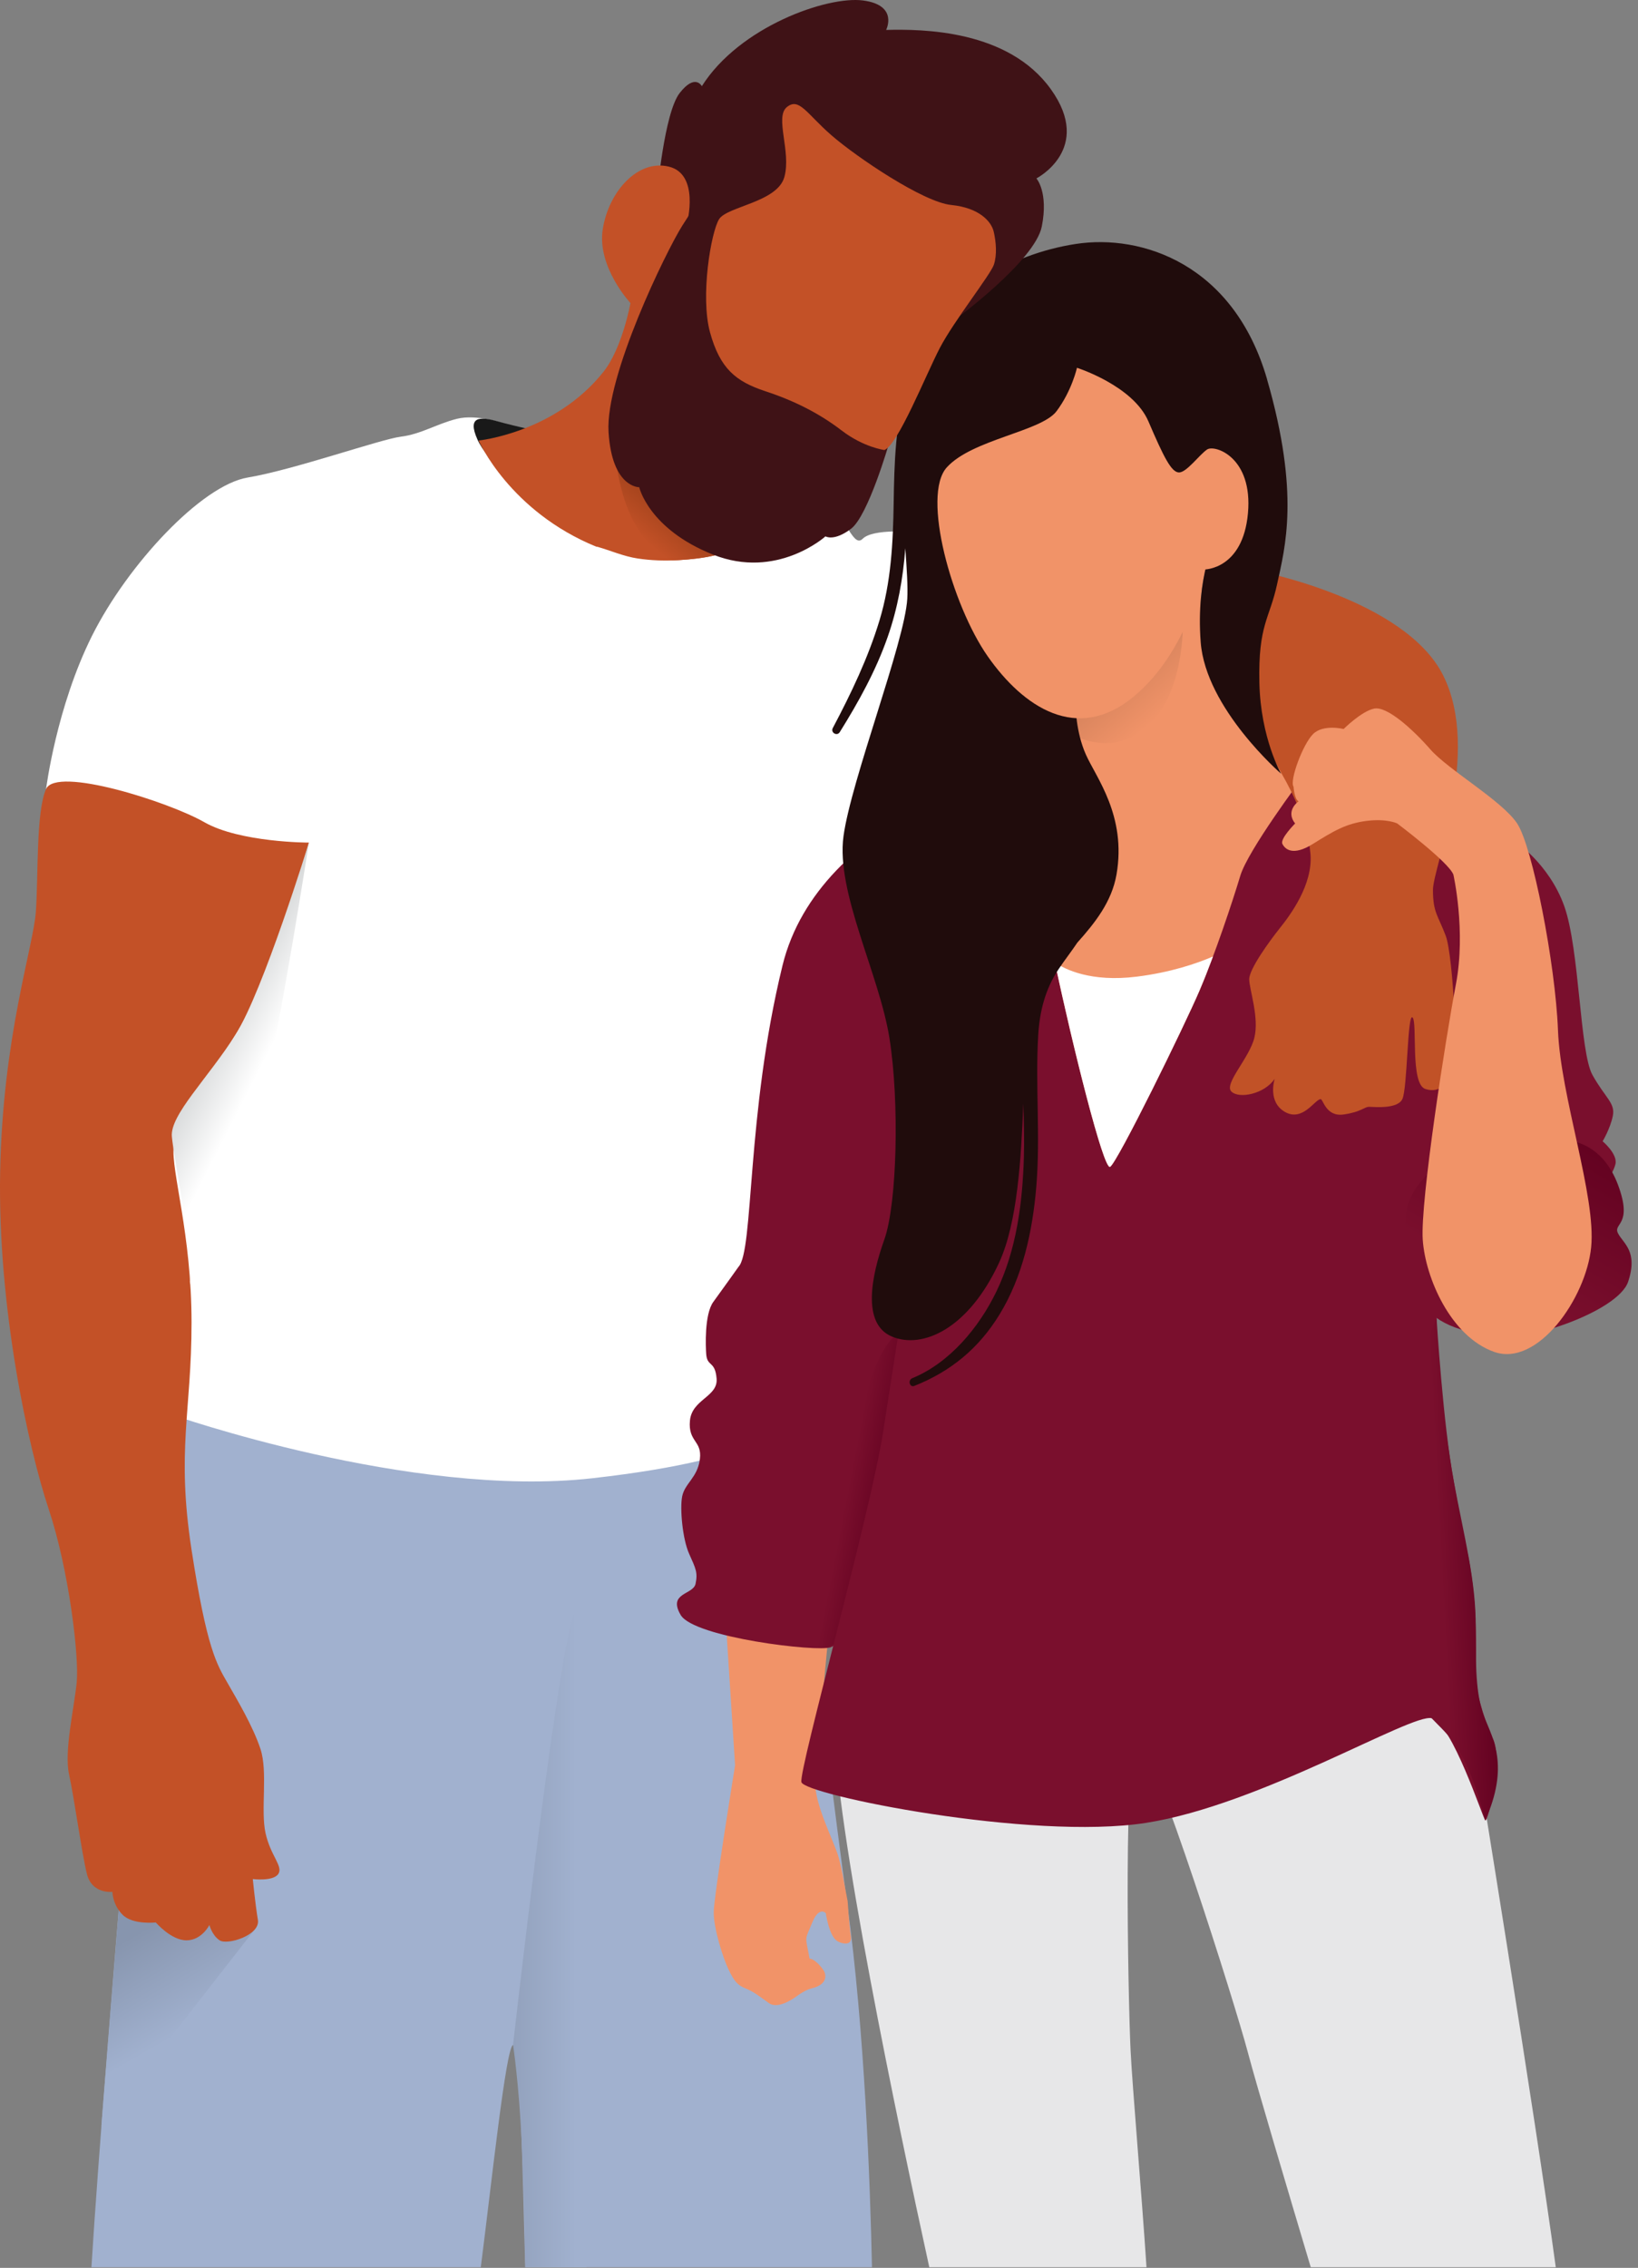
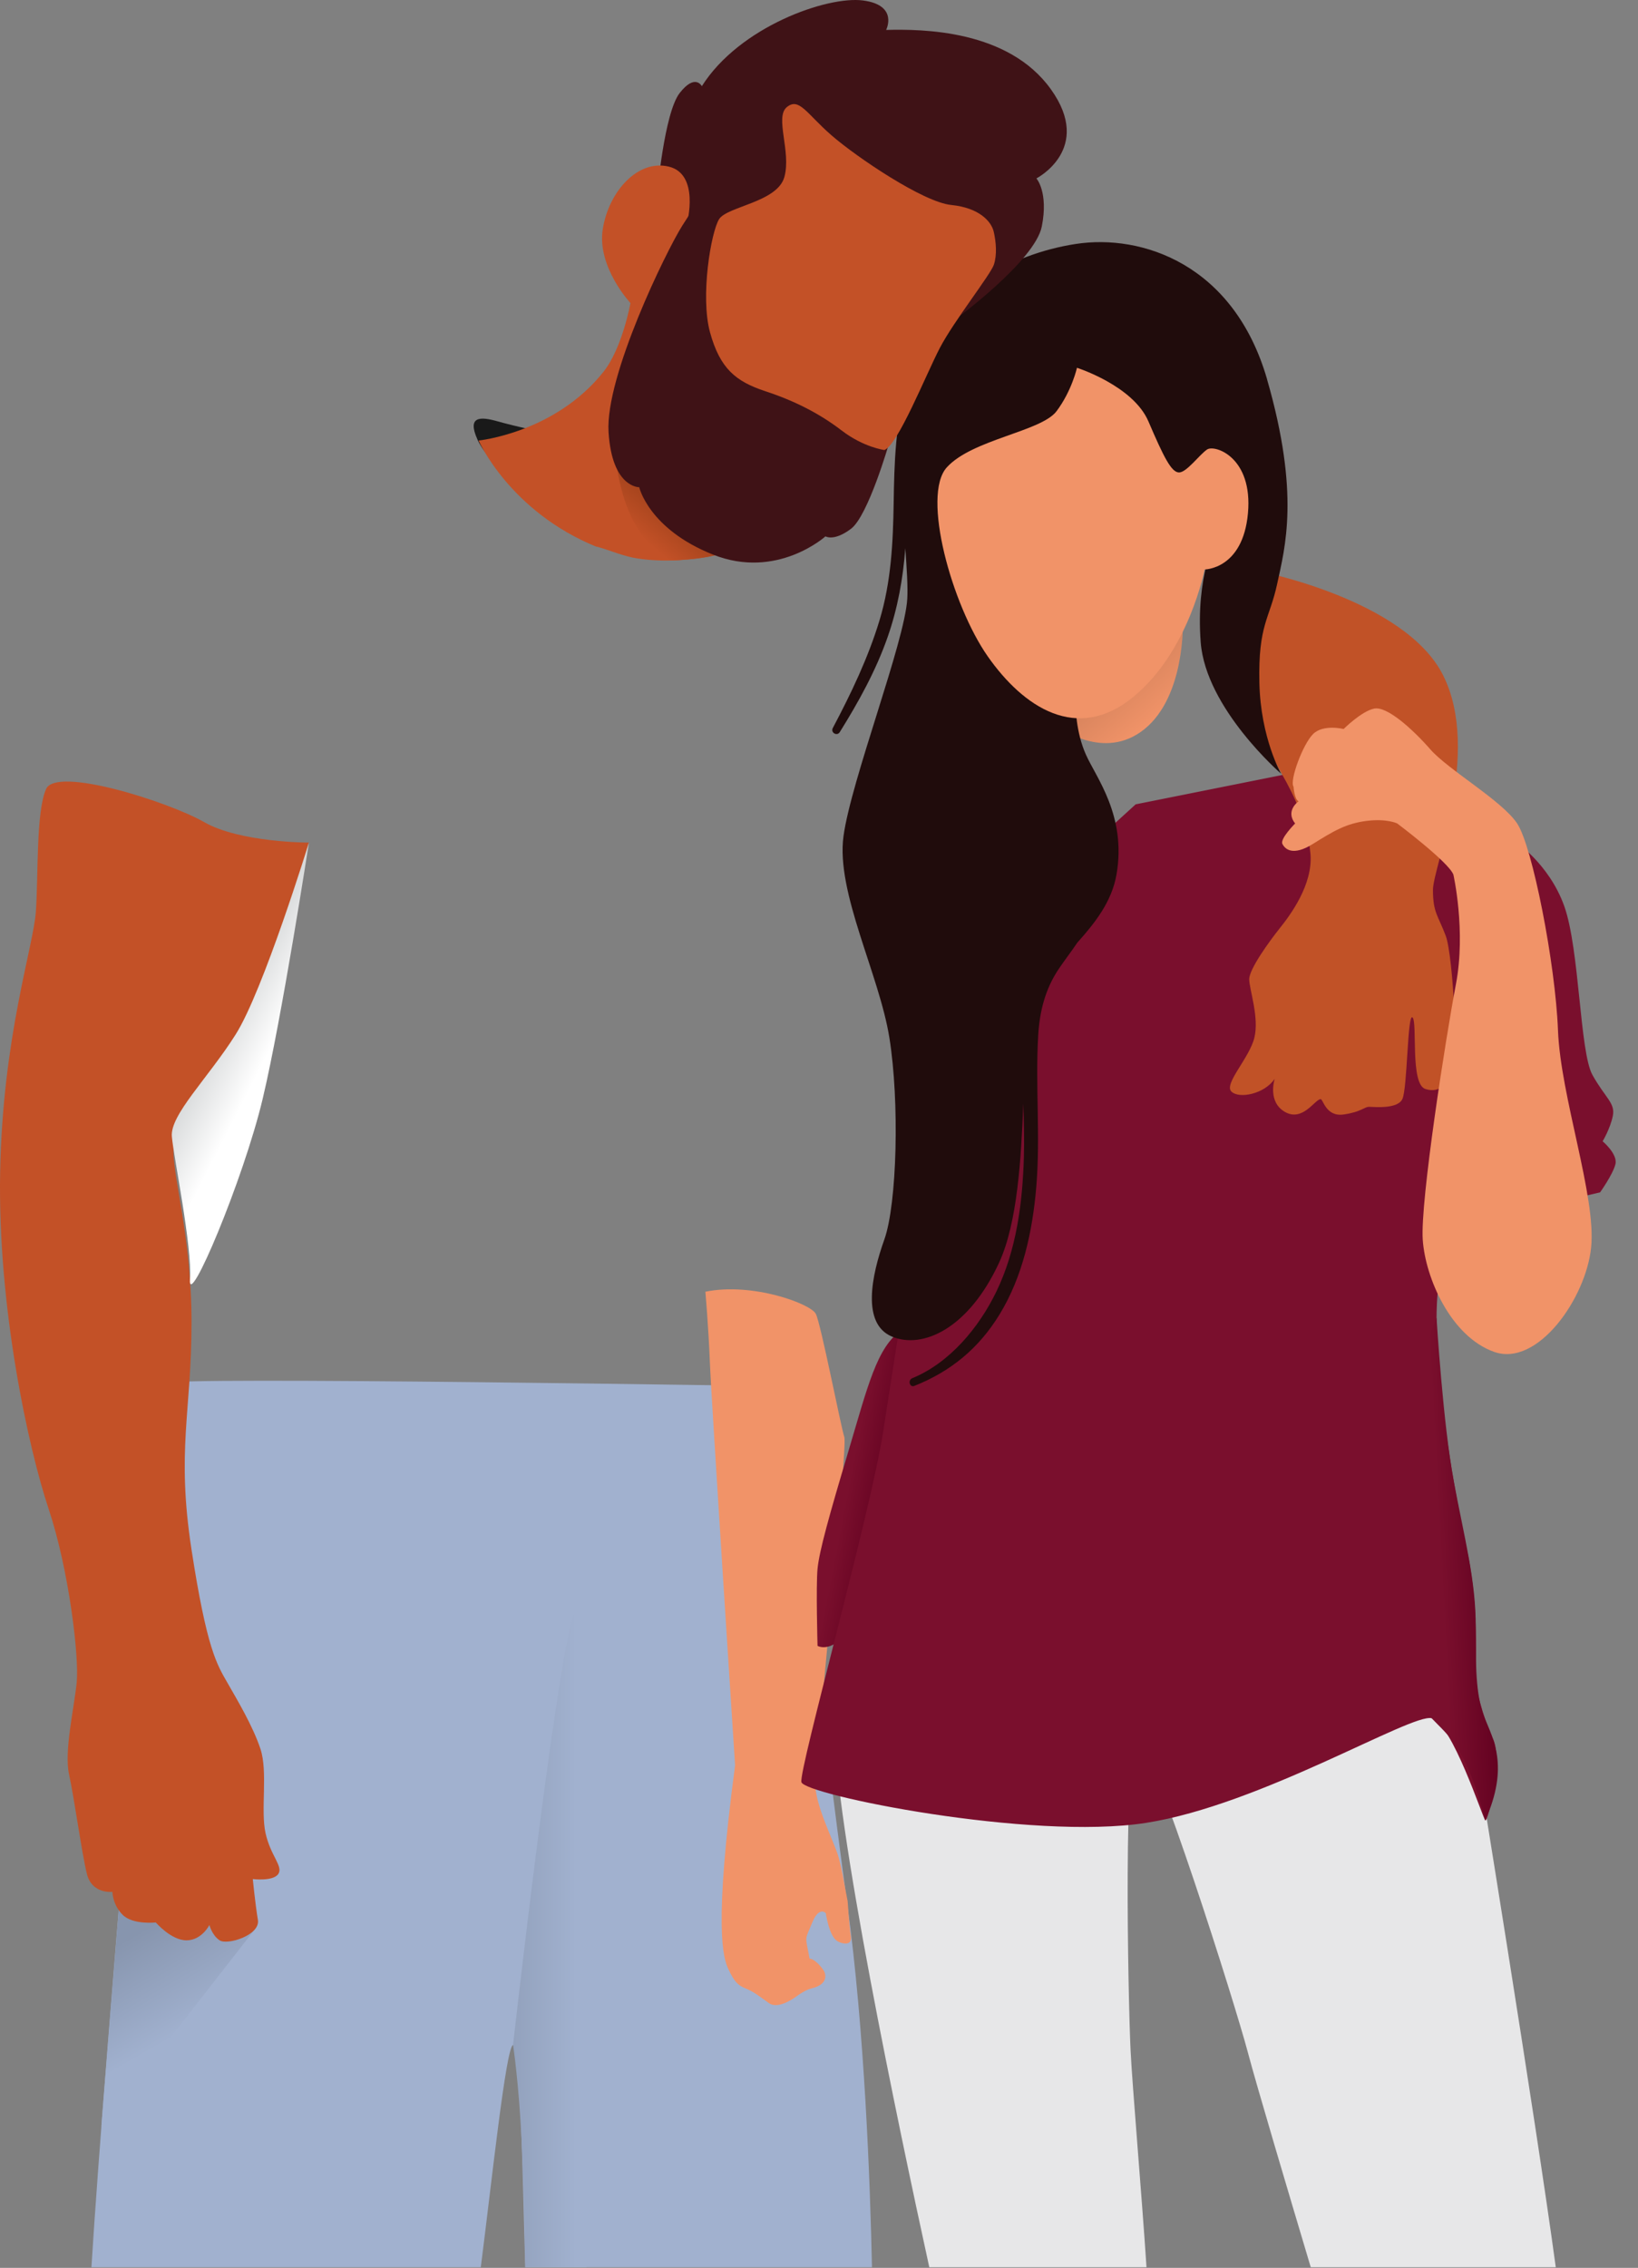
<svg xmlns="http://www.w3.org/2000/svg" width="224" height="310" viewBox="0 0 224 310" fill="none">
  <rect x="0" y="0" width="224" height="310" fill="#808080" stroke="none" />
  <path d="M65.75 309.909C67.219 298.466 69.193 279.776 70.161 279.534C71.21 279.271 71.47 298.355 71.832 309.909H119.244C118.997 298.285 118.233 277.56 115.874 260.341C112.385 234.868 107.15 189.504 107.15 189.504C107.15 189.504 22.704 188.107 22.491 189.086C22.309 189.919 14.268 280.933 12.504 309.909H65.75Z" fill="#A1B1CF" />
  <path d="M13.867 290.639L35.01 263.514L16.913 252.871C16.297 260.233 14.431 283.622 13.865 290.637L13.867 290.639Z" fill="url(#paint0_linear_2084_1643)" />
-   <path d="M115.463 196.438C114.98 194.98 112.267 180.982 111.566 179.596C110.865 178.209 102.911 175.254 96.46 176.568C96.46 176.568 96.879 181.203 97.081 186.314C97.284 191.425 100.523 241.302 100.523 241.302C100.523 241.302 97.624 259.194 97.602 261.374C97.578 263.553 98.874 267.668 99.646 269.249C100.419 270.83 100.843 271.358 101.988 271.813C103.133 272.268 104.039 273.028 105.173 273.823C106.306 274.616 108.238 273.404 109.034 272.806C109.448 272.495 110.303 271.963 110.976 271.801C113.563 271.177 112.798 269.562 112.617 269.309C111.458 267.688 110.713 267.724 110.713 267.724C110.082 264.37 110.045 265.35 111.104 262.733C111.65 261.387 112.395 260.979 112.94 261.524C112.944 261.611 112.951 261.702 112.969 261.798C113.426 264.136 113.945 264.885 114.386 265.254C114.828 265.623 116.588 266.167 116.357 264.698C116.127 263.23 115.92 259.888 115.92 259.888C115.428 257.353 114.997 254.801 114.583 253.55C113.809 251.215 111.489 246.704 111.487 243.791C111.486 240.876 115.947 197.898 115.463 196.44V196.438Z" fill="#F19368" />
-   <path d="M23.4 193.343C23.4 193.343 56.202 204.859 80.978 202.066C105.754 199.275 108.197 194.389 109.243 192.295C110.289 190.201 121.108 119.712 121.108 119.712L142.744 91.447C142.744 91.447 130.879 73.302 127.739 72.953C124.598 72.604 119.364 72.255 117.968 73.65C116.571 75.047 115.525 69.811 113.431 70.162C111.337 70.51 69.113 57.948 69.113 57.948C69.113 57.948 65.273 56.551 62.482 57.25C59.691 57.948 57.597 59.344 54.805 59.693C52.014 60.042 40.149 64.23 33.868 65.276C27.588 66.322 17.468 77.141 12.583 86.912C7.697 96.683 6.302 107.849 6.302 107.849L10.839 123.203L23.402 193.343H23.4Z" fill="white" />
-   <path d="M145.915 104.01C139.776 104.01 111.987 111.635 107.009 131.977C102.031 152.319 103.108 170.946 100.988 173.169C100.988 173.169 98.795 176.254 97.551 177.955C96.306 179.656 96.501 184.14 96.575 185.1C96.711 186.878 97.792 185.953 97.997 188.449C98.202 190.945 94.617 191.259 94.351 194.193C94.084 197.126 96.022 196.885 95.713 199.435C95.404 201.986 93.639 202.74 93.284 204.564C92.968 206.182 93.322 210.333 94.238 212.384C95.154 214.435 95.439 214.948 95.12 216.487C94.8 218.025 91.282 217.68 93.086 220.757C94.891 223.834 111.822 225.852 113.6 225.169C115.378 224.485 119.243 220.234 119.243 217.157C119.243 214.08 122.38 194.08 123.802 189.635C125.224 185.191 132.308 185.276 132.664 184.3C133.019 183.324 133.73 153.41 134.086 151.016C134.441 148.623 135.152 141.102 134.441 130.504C133.73 119.905 136.93 119.392 139.775 116.316C142.619 113.239 145.913 104.008 145.913 104.008L145.915 104.01Z" fill="#7A0F2D" />
+   <path d="M115.463 196.438C114.98 194.98 112.267 180.982 111.566 179.596C110.865 178.209 102.911 175.254 96.46 176.568C96.46 176.568 96.879 181.203 97.081 186.314C97.284 191.425 100.523 241.302 100.523 241.302C97.578 263.553 98.874 267.668 99.646 269.249C100.419 270.83 100.843 271.358 101.988 271.813C103.133 272.268 104.039 273.028 105.173 273.823C106.306 274.616 108.238 273.404 109.034 272.806C109.448 272.495 110.303 271.963 110.976 271.801C113.563 271.177 112.798 269.562 112.617 269.309C111.458 267.688 110.713 267.724 110.713 267.724C110.082 264.37 110.045 265.35 111.104 262.733C111.65 261.387 112.395 260.979 112.94 261.524C112.944 261.611 112.951 261.702 112.969 261.798C113.426 264.136 113.945 264.885 114.386 265.254C114.828 265.623 116.588 266.167 116.357 264.698C116.127 263.23 115.92 259.888 115.92 259.888C115.428 257.353 114.997 254.801 114.583 253.55C113.809 251.215 111.489 246.704 111.487 243.791C111.486 240.876 115.947 197.898 115.463 196.44V196.438Z" fill="#F19368" />
  <path d="M123.328 181.811C119.91 184.045 118.643 189.599 116.019 198.374C113.395 207.148 112.028 212.049 111.8 214.442C111.573 216.835 111.8 224.975 111.8 224.975C111.8 224.975 114.535 226.635 117.727 220.025C120.918 213.415 123.33 181.81 123.33 181.81L123.328 181.811Z" fill="url(#paint1_linear_2084_1643)" />
  <path d="M156.786 309.909C156.133 299.955 154.838 285.071 154.607 280.232C154.258 272.904 153.561 237.311 155.653 238.008C157.747 238.705 168.913 273.95 170.658 280.581C171.78 284.844 176.221 299.786 179.248 309.909H212.754C210.029 289.748 201.715 238.707 201.715 238.707L190.549 208.697L120.409 203.463C120.409 203.463 114.128 218.468 114.128 235.916C114.128 248.999 122.762 290.148 127.082 309.911H156.786V309.909Z" fill="#E7E7E8" />
  <path d="M123.202 180.083C123.202 180.083 122.504 184.62 120.759 195.785C119.013 206.951 109.243 241.847 109.593 243.592C109.942 245.338 140.998 251.618 156.702 249.175C172.405 246.733 192.993 234.17 195.785 234.868C198.576 235.565 202.764 248.476 203.113 248.827C203.461 249.175 205.555 240.452 204.159 237.661C202.762 234.869 201.716 229.984 201.716 229.984C201.716 229.984 202.414 220.213 200.67 212.187C198.925 204.162 194.39 179.734 197.53 172.406C200.67 165.078 205.207 117.62 205.207 117.62L184.967 104.011L155.306 109.943L131.578 131.579L123.203 180.083H123.202Z" fill="#7A0F2D" />
-   <path d="M165.075 77.141C165.075 77.141 162.633 84.121 165.773 92.146C168.913 100.172 177.986 106.454 177.986 106.454C177.986 106.454 170.658 116.225 169.612 119.714C168.566 123.203 166.123 130.531 164.029 135.416C161.935 140.302 152.863 158.796 151.815 159.495C150.769 160.193 144.836 135.416 143.092 125.647C141.347 115.876 142.744 91.449 142.744 91.449L165.077 77.141H165.075Z" fill="#F19368" />
  <path d="M161.76 84.992C161.76 84.992 162.109 95.112 156.526 99.649C150.943 104.186 144.661 99.3 144.661 99.3V93.02L161.76 84.994V84.992Z" fill="url(#paint2_linear_2084_1643)" />
-   <path d="M165.878 130.748C163.615 131.719 160.073 132.922 155.478 133.497C149.155 134.287 145.618 132.492 144.265 131.565C146.671 142.938 150.942 160.076 151.815 159.495C152.861 158.798 161.935 140.302 164.029 135.416C164.63 134.013 165.261 132.406 165.878 130.748Z" fill="white" />
  <path d="M206.951 114.828C206.951 114.828 211.836 117.968 213.93 123.902C216.024 129.833 216.024 143.792 217.769 146.932C219.515 150.073 220.91 150.772 220.561 152.515C220.212 154.261 219.164 156.004 219.164 156.004C219.164 156.004 221.258 157.75 220.91 159.144C220.561 160.541 218.816 162.984 218.816 162.984L208.347 165.426L206.951 114.828Z" fill="#7A0F2D" />
-   <path d="M221.257 168.567C220.559 167.17 223.351 167.521 221.257 161.936C219.163 156.353 214.976 156.004 214.976 156.004C214.976 156.004 213.169 159.03 210.971 163.039C210.686 161.509 210.439 160.541 210.439 160.541L197.528 158.796C197.528 158.796 192.992 161.239 192.294 165.775C191.597 170.312 193.691 173.104 193.691 173.104C193.691 173.104 191.248 181.129 203.81 182.526C207.65 183.922 221.258 179.386 222.653 175.198C224.05 171.01 221.956 169.963 221.257 168.567Z" fill="url(#paint3_linear_2084_1643)" />
  <path d="M171.532 98.95C171.532 98.95 173.974 103.486 175.371 105.929C176.768 108.372 178.86 112.56 179.21 116.746C179.559 120.934 176.419 125.12 175.022 126.866C173.626 128.611 170.834 132.449 170.834 133.845C170.834 135.242 172.231 139.079 171.532 141.871C170.834 144.662 167.344 148.151 168.391 149.199C169.438 150.245 172.928 149.548 174.323 147.454C174.323 147.454 173.277 150.594 175.72 151.991C178.162 153.387 179.824 150.245 180.605 150.245C180.954 150.245 181.303 152.688 183.745 152.339C186.188 151.991 186.537 151.293 187.234 151.293C187.932 151.293 191.074 151.642 191.771 150.247C192.468 148.85 192.468 138.382 193.168 139.081C193.865 139.779 192.819 148.155 194.913 148.852C197.007 149.55 198.053 147.806 198.752 146.758C199.45 145.712 198.752 130.707 197.706 127.915C196.66 125.124 195.961 124.775 195.961 121.635C195.961 118.495 202.592 102.792 197.357 92.322C192.123 81.854 171.884 78.014 171.884 78.014L171.535 98.951L171.532 98.95Z" fill="#C15227" />
  <path d="M198.751 119.539C198.751 119.539 200.496 127.216 199.099 134.544C197.703 141.873 194.214 164.206 194.563 169.44C194.911 174.674 198.402 182.7 204.334 184.794C210.265 186.888 216.896 177.466 217.594 170.486C218.291 163.507 213.405 149.898 213.057 140.825C212.708 131.751 209.568 115.7 207.474 112.56C205.38 109.42 198.052 105.232 195.609 102.44C193.166 99.649 189.677 96.508 187.932 96.857C186.187 97.206 183.744 99.649 183.744 99.649C183.744 99.649 180.952 98.951 179.556 100.346C178.159 101.743 176.323 106.702 176.893 107.538C176.893 107.538 177.011 109.29 177.585 109.529C177.585 109.529 175.718 110.816 177.113 112.56C177.113 112.56 175.019 114.654 175.368 115.351C175.717 116.049 176.764 117.097 179.556 115.351C182.347 113.606 184.093 112.56 186.884 112.211C189.676 111.862 191.072 112.56 191.072 112.56C191.072 112.56 198.052 117.794 198.749 119.539H198.751Z" fill="#F19368" />
  <path d="M173.275 51.842C168.739 36.139 156.176 31.951 147.104 33.348C138.031 34.744 128.959 39.979 125.12 49.05C124.682 50.085 124.34 51.235 124.068 52.466C122.431 57.64 122.292 63.486 122.212 68.674C122.128 74.156 121.87 79.543 120.267 84.825C118.716 89.934 116.38 94.806 113.887 99.515C113.556 100.143 114.463 100.678 114.841 100.073C117.417 95.941 119.778 91.68 121.39 87.067C122.774 83.11 123.491 79.071 123.803 74.938C124.009 77.826 124.166 80.266 124.072 81.852C123.723 87.784 116.395 106.628 115.349 114.305C114.303 121.982 120.234 133.148 121.629 141.873C123.026 150.596 122.675 164.555 120.932 169.44C119.186 174.326 117.792 180.957 121.978 182.7C126.166 184.445 132.446 181.654 136.634 172.581C139.127 167.18 139.641 158.444 139.944 150.857C140.015 153.321 140.091 155.78 140.017 158.218C139.827 164.464 139.004 170.871 136.251 176.555C133.891 181.432 129.894 186.281 124.754 188.389C124.118 188.651 124.388 189.698 125.043 189.439C130.021 187.463 133.85 184.305 136.668 179.71C139.867 174.497 141.195 168.324 141.709 162.297C142.299 155.391 141.573 148.476 141.973 141.575C142.166 138.256 142.928 135.186 144.809 132.409C145.636 131.187 146.528 130.039 147.335 128.84C149.747 126.148 152.038 123.256 152.684 119.541C154.08 111.515 149.892 106.281 148.496 103.141C147.099 100.001 147.099 96.51 147.099 96.51L143.61 86.391L166.292 73.48C166.292 73.48 163.501 78.714 164.198 87.787C164.896 96.861 175.19 105.758 175.19 105.758C175.19 105.758 172.398 100.873 172.224 93.37C172.038 85.346 173.621 84.647 174.667 79.762C175.713 74.876 177.807 67.548 173.27 51.845L173.275 51.842Z" fill="#200C0C" />
  <path d="M164.726 77.839C164.726 77.839 162.632 89.004 154.955 95.286C147.278 101.567 139.95 96.683 135.065 89.704C130.179 82.724 125.991 67.719 129.482 63.881C132.971 60.044 142.393 58.996 144.487 56.204C146.581 53.413 147.278 50.273 147.278 50.273C147.278 50.273 154.955 52.715 157.049 57.601C159.143 62.486 160.19 64.58 161.237 64.58C162.285 64.58 164.029 62.138 165.077 61.44C166.123 60.743 171.357 62.486 170.66 70.163C169.962 77.84 164.728 77.84 164.728 77.84L164.726 77.839Z" fill="#F19368" />
  <path d="M75.395 59.344C75.395 59.344 70.509 58.298 68.067 57.599C65.624 56.902 63.879 56.902 65.275 60.042C66.672 63.182 70.509 65.625 70.509 65.625L75.395 59.344Z" fill="#191919" />
  <path d="M130.694 43.62C130.694 43.62 141.535 35.657 142.469 30.956C143.402 26.255 141.732 24.387 141.732 24.387C141.732 24.387 149.556 20.373 143.72 12.214C137.884 4.055 126.14 3.965 121.18 4.09C121.18 4.09 122.909 0.705 118.024 0.064C113.14 -0.579 101.121 3.635 95.978 11.782C95.978 11.782 95.074 9.99 92.947 12.717C90.819 15.444 89.856 26.637 89.856 26.637L104.468 46.033L130.694 43.621V43.62Z" fill="#3F1216" />
  <path d="M81.718 74.748C83.542 75.273 85.289 76.049 87.174 76.336C89.036 76.62 90.94 76.68 92.817 76.565C96.419 76.346 100.185 75.777 103.084 73.459C103.134 73.42 103.185 73.394 103.238 73.38L93.961 30.449C93.961 30.449 95.704 23.818 91.479 22.779C87.253 21.738 83.257 26.134 82.431 31.308C81.605 36.485 86.216 41.428 86.216 41.428C86.216 41.428 85.118 47.548 82.547 50.796C75.916 59.17 65.448 60.218 65.448 60.218C65.448 60.218 69.677 69.891 81.561 74.736C81.609 74.731 81.662 74.734 81.716 74.75L81.718 74.748Z" fill="#C35127" />
  <path d="M90.4 75.745C90.891 76.095 91.4 76.377 91.921 76.605C92.221 76.596 92.52 76.584 92.819 76.565C96.082 76.367 99.477 75.876 102.243 74.063L83.978 56.898C83.978 56.898 83.072 70.509 90.4 75.743V75.745Z" fill="url(#paint4_linear_2084_1643)" />
  <path d="M121.581 60.589C121.581 60.589 118.73 70.497 116.388 72.273C114.046 74.049 112.882 73.316 112.882 73.316C112.882 73.316 106.253 79.303 97.479 75.799C88.704 72.295 87.417 66.599 87.417 66.599C87.417 66.599 83.696 66.692 83.221 59.068C82.744 51.442 91.101 34.338 93.304 30.845C95.508 27.353 99.656 21.427 99.656 21.427L121.581 60.589Z" fill="#3F1216" />
  <path d="M120.94 61.515C120.94 61.515 118.115 61.156 115.098 58.845C112.08 56.534 108.696 54.804 104.653 53.473C100.61 52.141 98.467 50.38 97.103 45.45C95.739 40.52 97.238 31.7 98.34 29.955C99.443 28.209 106.303 27.655 107.265 24.196C108.229 20.736 105.916 16.02 107.6 14.642C109.284 13.264 110.296 15.529 113.71 18.498C117.125 21.468 126.251 27.637 130.08 28.018C133.908 28.399 135.578 30.267 135.899 31.691C136.221 33.115 136.359 34.83 135.916 36.177C135.472 37.524 130.429 43.903 128.516 47.579C126.604 51.254 122.785 60.847 120.94 61.514V61.515Z" fill="#C35127" />
  <path d="M42.245 115.177C42.245 115.177 37.359 132.974 32.474 140.999C27.588 149.025 24.099 153.213 23.75 156.702C23.402 160.191 26.193 168.567 26.193 180.781C26.193 192.994 24.099 198.229 26.193 211.837C28.287 225.446 29.682 227.54 31.079 229.983C32.475 232.425 34.568 235.914 35.615 239.056C36.661 242.196 35.615 247.43 36.313 250.572C37.01 253.712 38.756 255.109 38.058 256.155C37.361 257.201 34.569 256.853 34.569 256.853C34.569 256.853 34.918 260.342 35.267 262.436C35.615 264.53 31.079 265.924 30.032 265.227C28.986 264.53 28.636 263.133 28.636 263.133C28.636 263.133 27.59 265.227 25.496 265.227C23.402 265.227 21.308 262.784 21.308 262.784C21.308 262.784 18.168 263.133 16.771 261.738C15.374 260.342 15.374 258.598 15.374 258.598C15.374 258.598 12.583 258.947 11.885 256.155C11.188 253.364 10.14 245.687 9.443 242.547C8.745 239.406 10.14 233.473 10.489 229.984C10.838 226.495 9.443 214.63 6.65 206.256C3.86 197.88 -0.328 178.687 0.02 160.193C0.369 141.699 4.557 129.485 4.906 124.599C5.255 119.714 4.906 110.991 6.303 107.849C7.699 104.709 23.053 109.594 27.938 112.386C32.824 115.177 42.246 115.177 42.246 115.177H42.245Z" fill="#C35127" />
  <path d="M42.244 115.177C42.244 115.177 36.002 135.464 32.2 141.449C28.398 147.433 23.239 152.406 23.501 155.357C23.762 158.307 26.291 170.404 25.978 174.854C25.665 179.304 33.301 161.21 35.921 150.201C38.542 139.191 42.244 115.179 42.244 115.179V115.177Z" fill="url(#paint5_linear_2084_1643)" />
  <path d="M70.161 279.535C70.161 279.535 75.697 230.239 78.297 221.124C80.897 212.01 80.195 309.909 80.195 309.909H71.832C71.832 309.909 71.75 301.35 71.352 292.974C70.954 284.598 70.161 279.535 70.161 279.535Z" fill="url(#paint6_linear_2084_1643)" />
  <path d="M195.783 234.868C195.783 234.868 194.325 192.637 194.781 187.509C195.238 182.381 196.45 180.146 196.45 180.146C196.45 180.146 197.34 194.687 198.807 202.502C200.274 210.319 201.846 216.095 201.81 222.492C201.775 228.888 201.937 232.076 203.046 234.868C204.156 237.659 206.426 241.425 203.11 248.827C200.477 238.678 198.058 237.3 195.781 234.868H195.783Z" fill="url(#paint7_linear_2084_1643)" />
  <defs>
    <linearGradient id="paint0_linear_2084_1643" x1="15.836" y1="262.175" x2="24.878" y2="277.835" gradientUnits="userSpaceOnUse">
      <stop offset="0.18" stop-color="#8795AE" />
      <stop offset="1" stop-color="#A1B1CF" />
    </linearGradient>
    <linearGradient id="paint1_linear_2084_1643" x1="114.009" y1="202.734" x2="121.351" y2="204.162" gradientUnits="userSpaceOnUse">
      <stop offset="0.27" stop-color="#7A0F2D" />
      <stop offset="1" stop-color="#640221" />
    </linearGradient>
    <linearGradient id="paint2_linear_2084_1643" x1="150.107" y1="88.449" x2="158.275" y2="98.182" gradientUnits="userSpaceOnUse">
      <stop stop-color="#C77A56" />
      <stop offset="1" stop-color="#F19368" />
    </linearGradient>
    <linearGradient id="paint3_linear_2084_1643" x1="215.622" y1="155.888" x2="200.306" y2="182.418" gradientUnits="userSpaceOnUse">
      <stop stop-color="#640221" />
      <stop offset="0.73" stop-color="#7A0F2D" />
    </linearGradient>
    <linearGradient id="paint4_linear_2084_1643" x1="93.561" y1="64.943" x2="86.915" y2="72.863" gradientUnits="userSpaceOnUse">
      <stop stop-color="#893713" />
      <stop offset="1" stop-color="#C35127" />
    </linearGradient>
    <linearGradient id="paint5_linear_2084_1643" x1="27.682" y1="142.052" x2="35.583" y2="146.078" gradientUnits="userSpaceOnUse">
      <stop stop-color="#D1D3D4" />
      <stop offset="1" stop-color="white" />
    </linearGradient>
    <linearGradient id="paint6_linear_2084_1643" x1="70.161" y1="265.217" x2="80.28" y2="265.217" gradientUnits="userSpaceOnUse">
      <stop offset="0.01" stop-color="#93A2BD" />
      <stop offset="0.85" stop-color="#A1B1CF" />
    </linearGradient>
    <linearGradient id="paint7_linear_2084_1643" x1="203.424" y1="214.295" x2="194.73" y2="214.752" gradientUnits="userSpaceOnUse">
      <stop stop-color="#640221" />
      <stop offset="0.73" stop-color="#7A0F2D" />
    </linearGradient>
  </defs>
</svg>